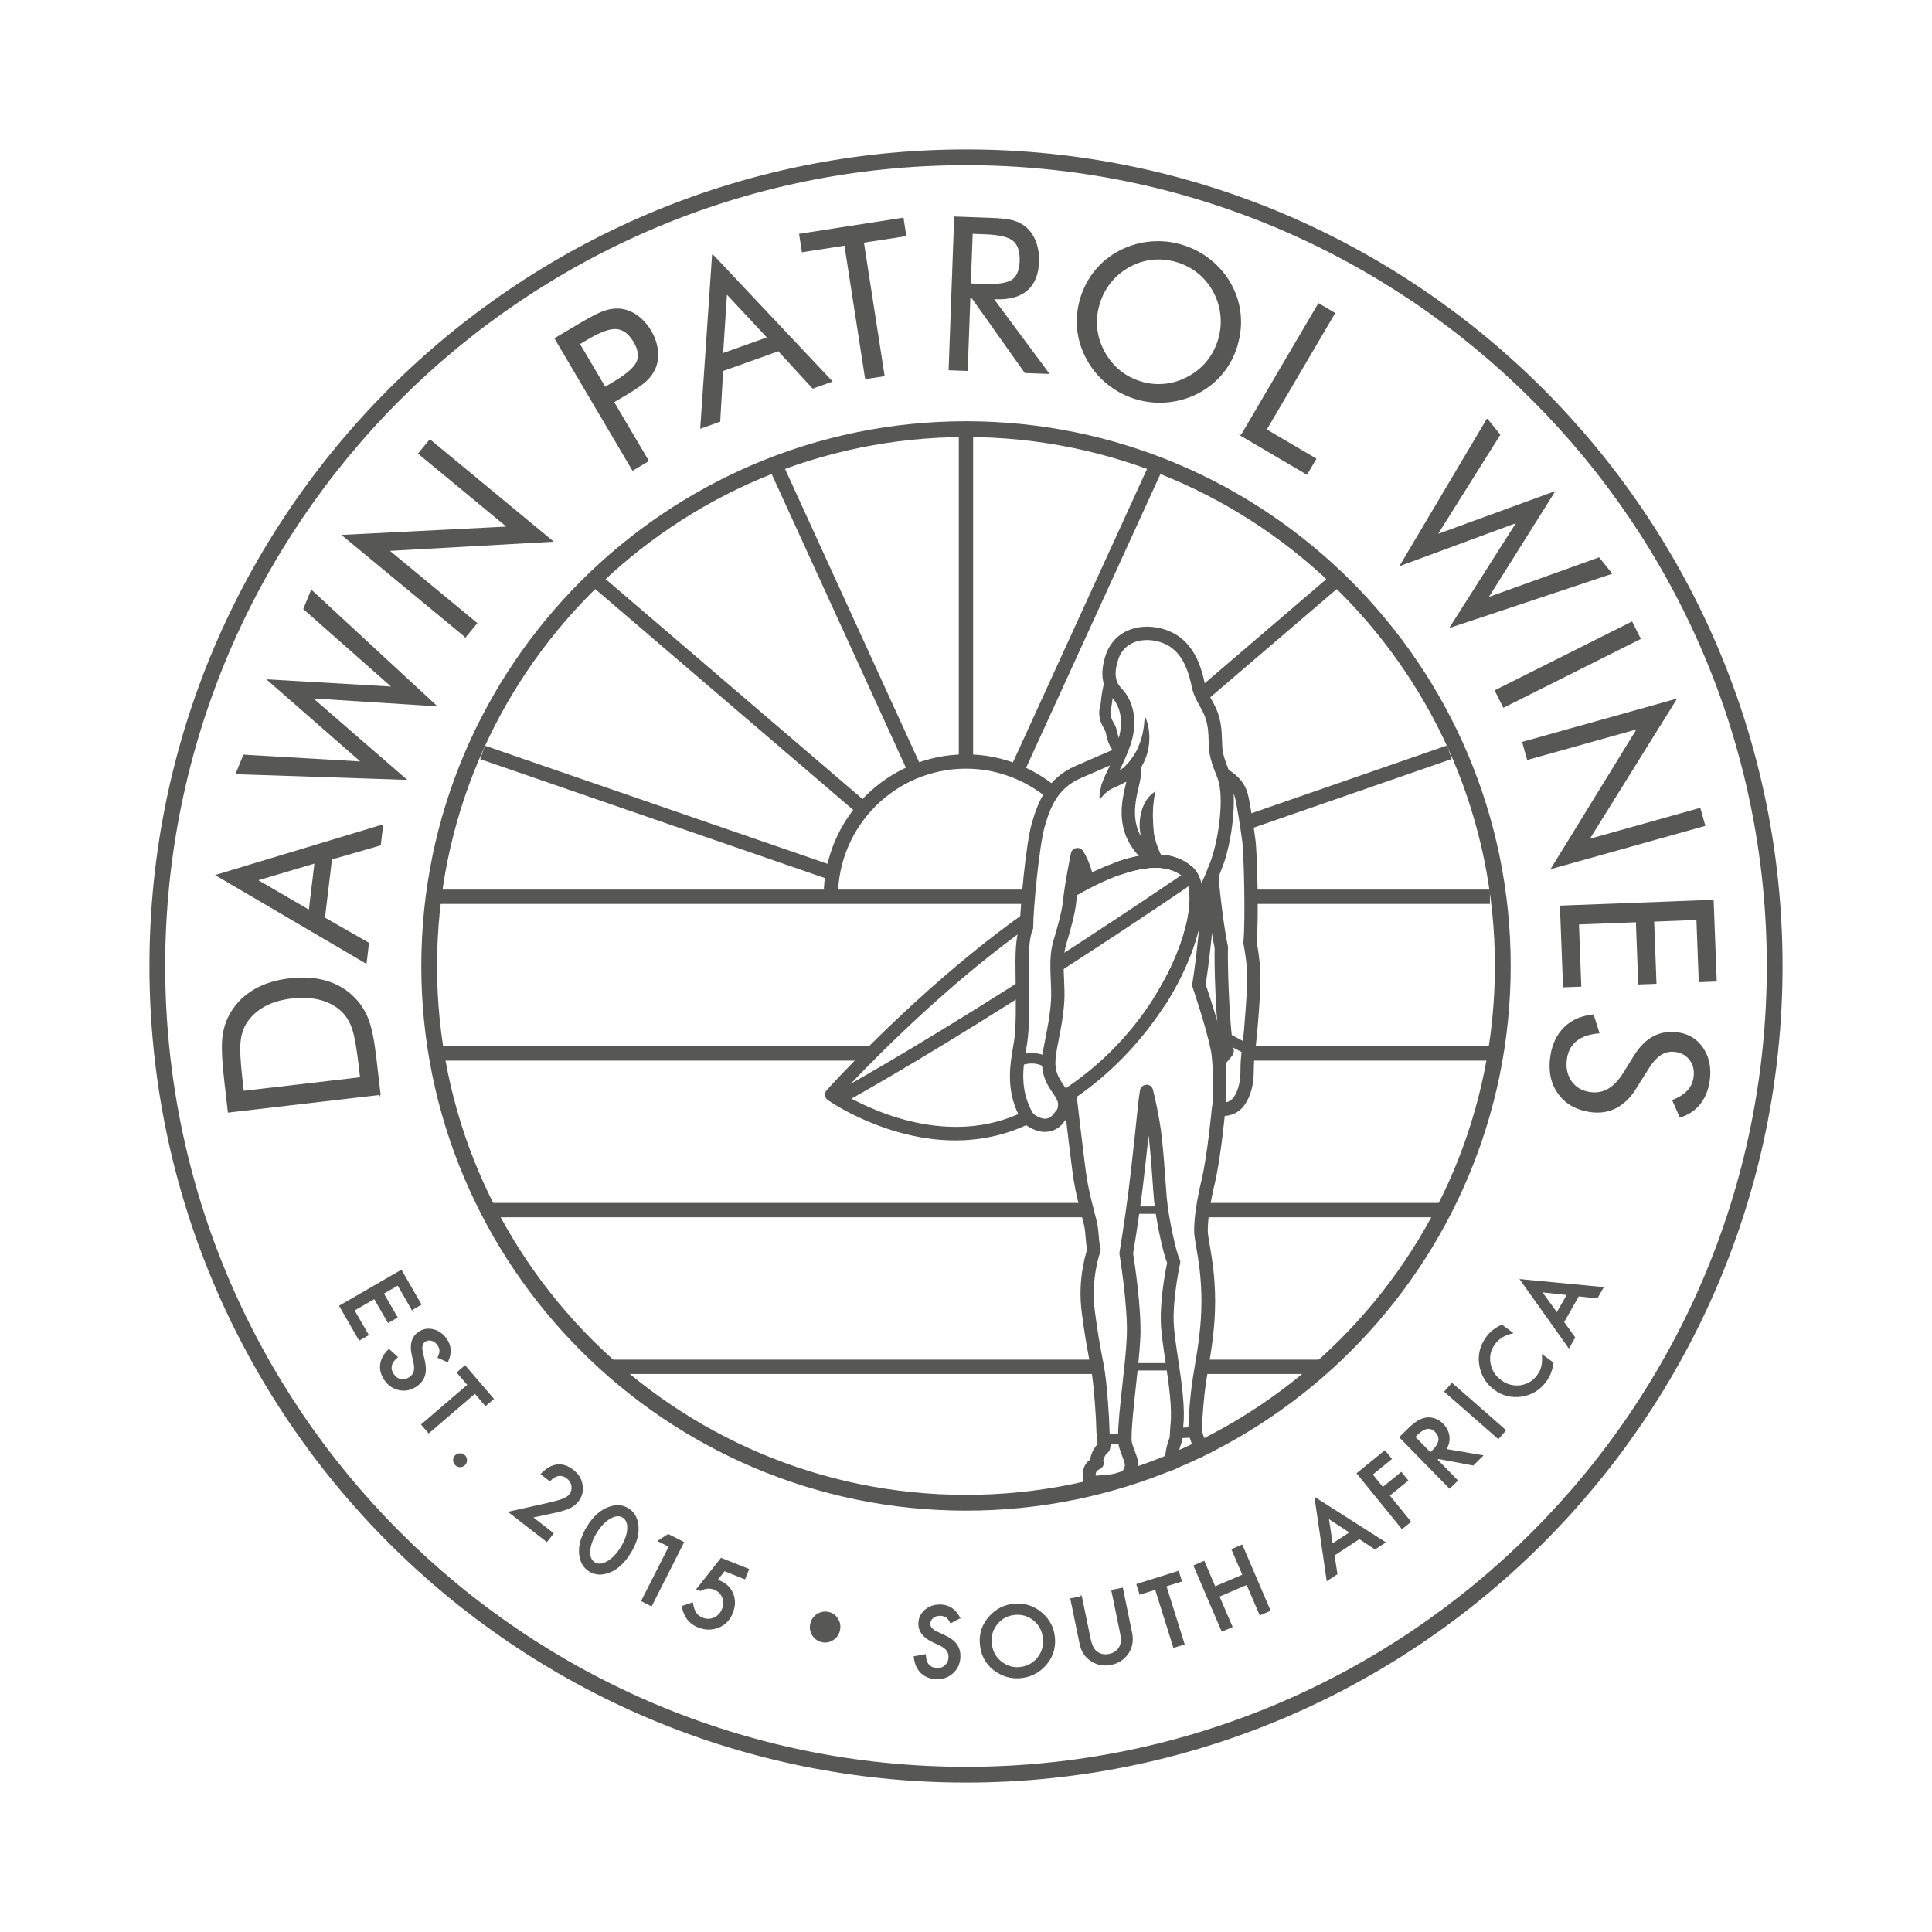
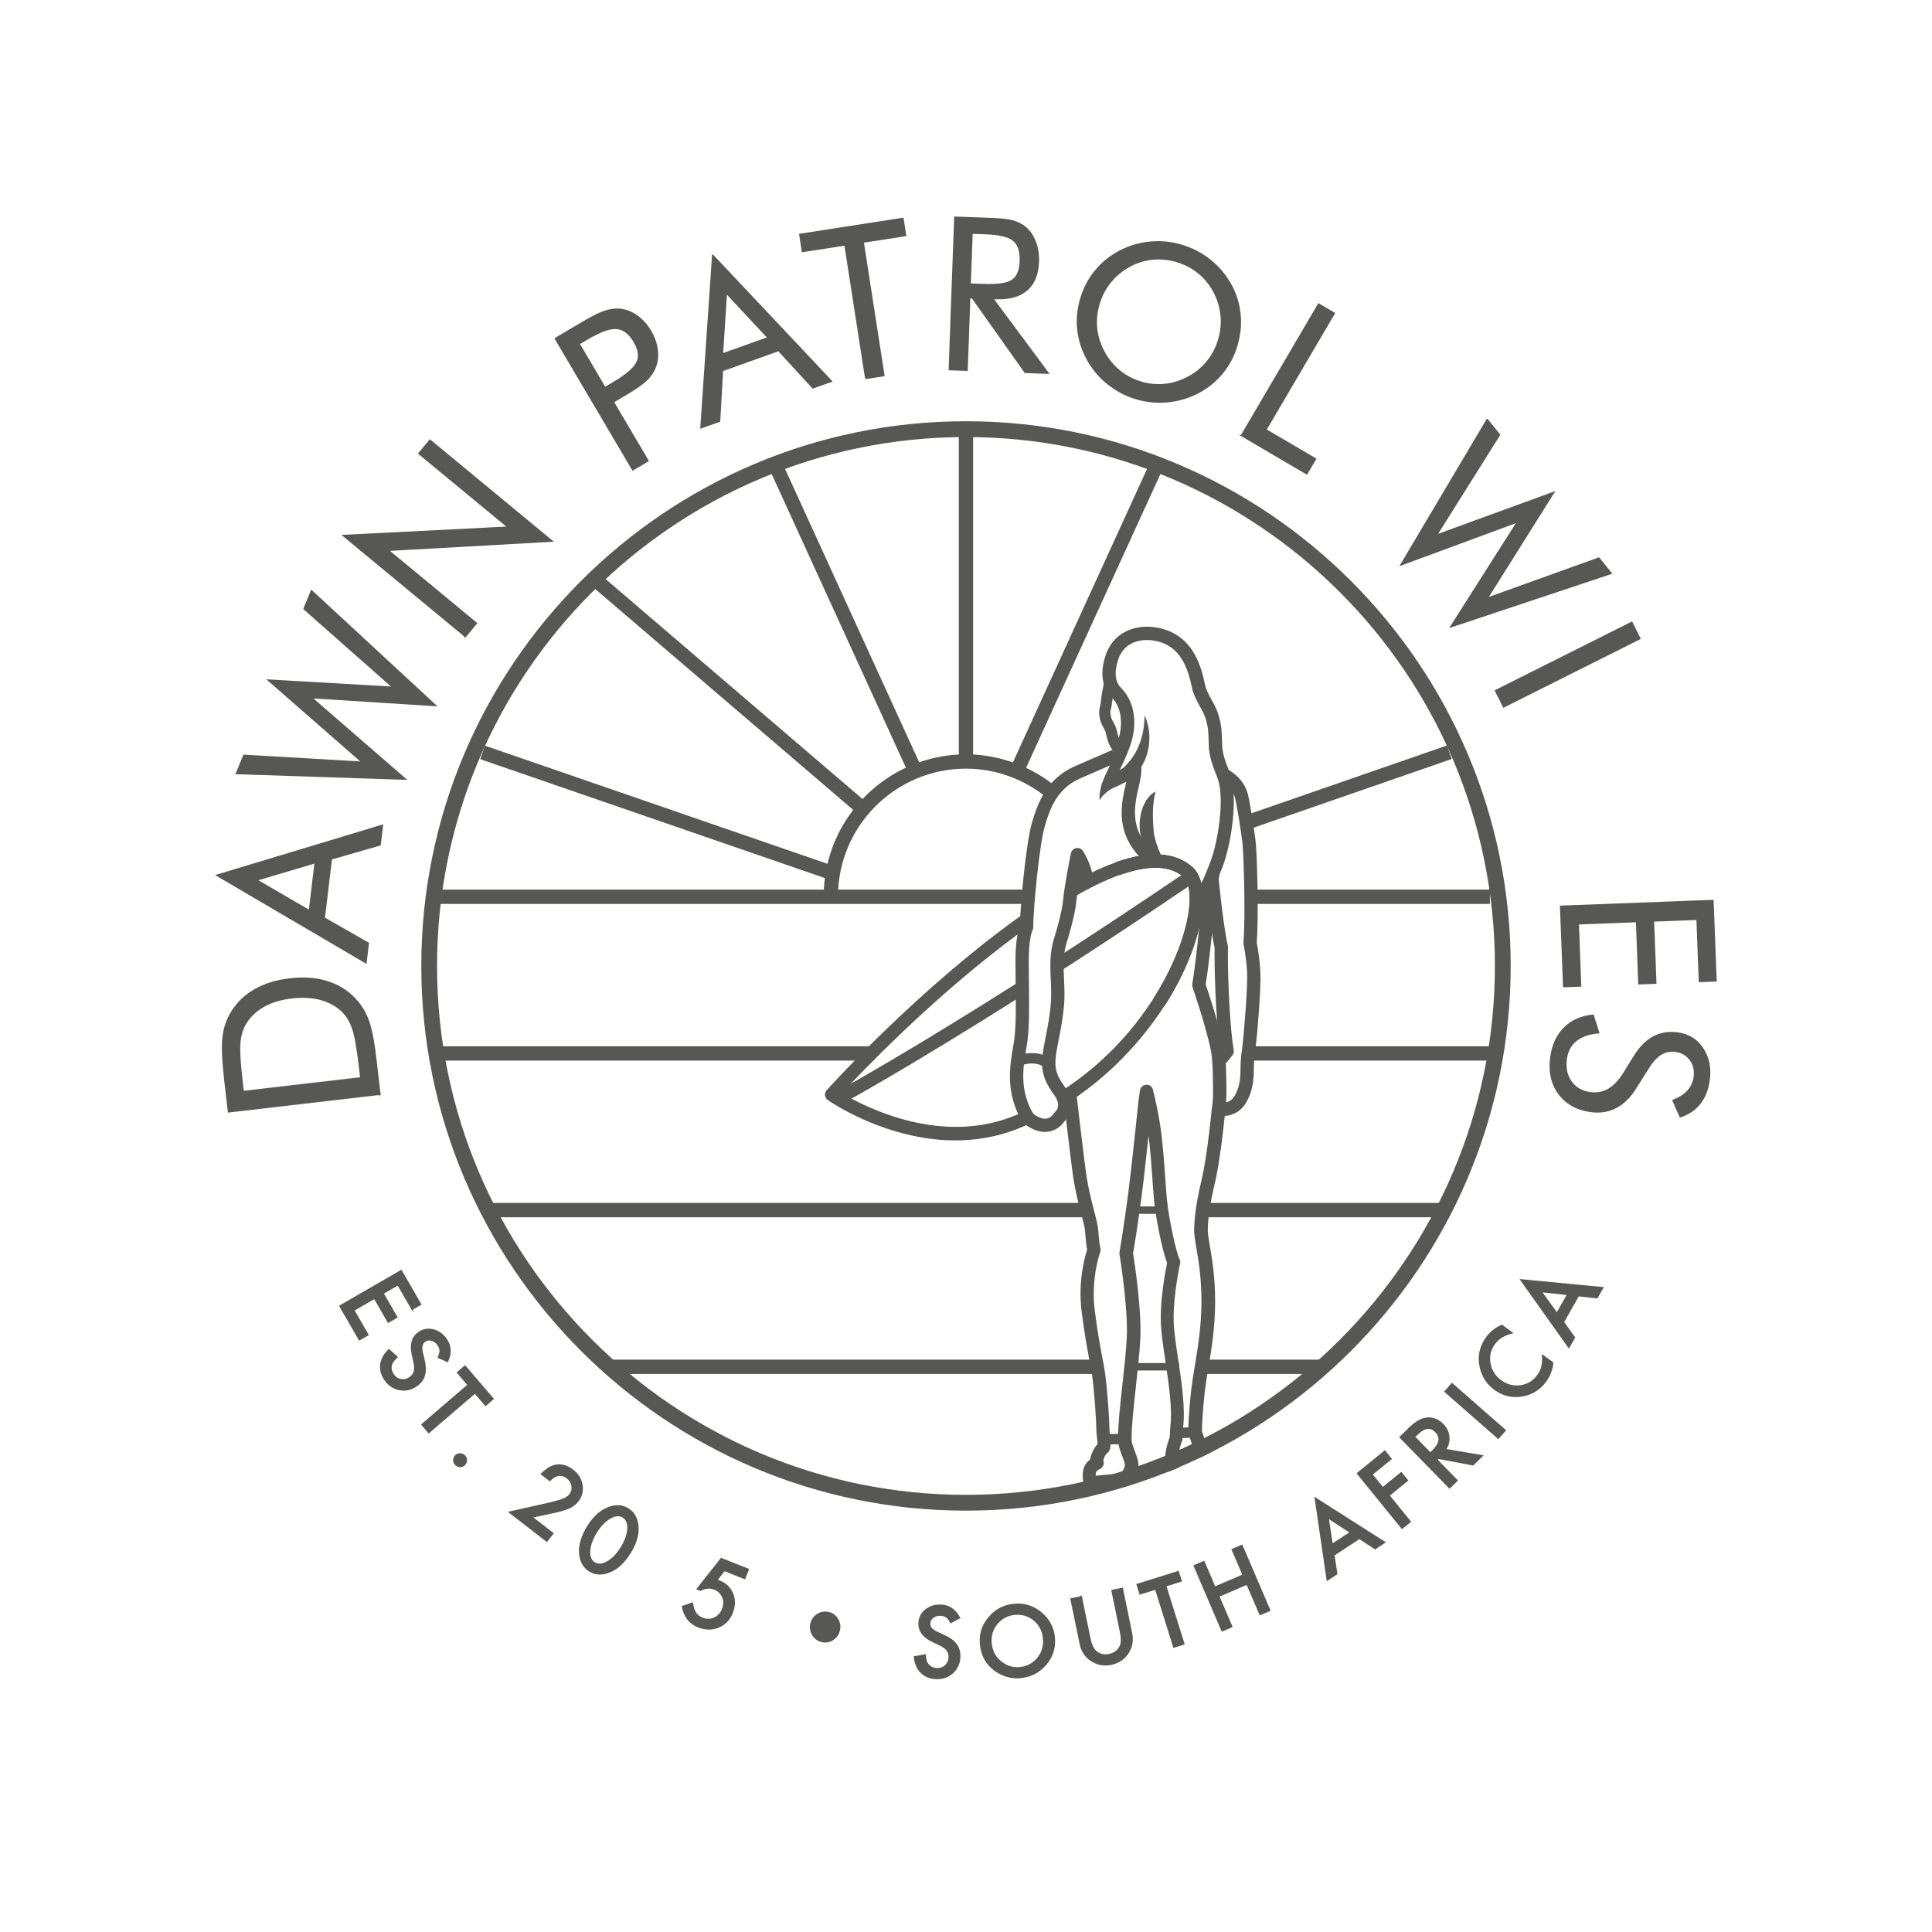
<svg xmlns="http://www.w3.org/2000/svg" viewBox="0 0 338.64 338.64" id="Layer_2">
  <defs>
    <style>.cls-1,.cls-2{fill:none;}.cls-3{fill:#1d1d1b;}.cls-4{clip-path:url(#clippath-1);}.cls-5,.cls-6,.cls-7{fill:#575756;}.cls-2{stroke-width:1.3px;}.cls-2,.cls-6,.cls-7{stroke:#575756;stroke-miterlimit:10;}.cls-6{stroke-width:.25px;}.cls-7{stroke-width:.2px;}.cls-8{clip-path:url(#clippath);}</style>
    <clipPath id="clippath">
      <rect height="338.64" width="338.64" class="cls-1" />
    </clipPath>
    <clipPath id="clippath-1">
      <path d="M75.23,170.82c0,51.96,42.13,94.09,94.09,94.09s94.09-42.13,94.09-94.09-42.13-94.09-94.09-94.09-94.09,42.13-94.09,94.09" class="cls-1" />
    </clipPath>
  </defs>
  <g id="Grey">
    <rect height="57.35" width="2.51" y="75.53" x="168.06" class="cls-5" />
    <path d="M151.34,140.19l-46.45-39.77-1.63,1.91,46.56,39.86c.26-.83.77-1.56,1.52-2Z" class="cls-5" />
    <path d="M160.55,136.06s.47-.3.48-.31c.27-.13.53-.25.82-.33.03,0,.06,0,.09,0l-24.52-53.63-2.28,1.04,24.52,53.64c.23-.21.51-.38.89-.41Z" class="cls-5" />
    <path d="M145.12,153.17c.12-.54.18-1.09.3-1.63l-60.42-20.84-.82,2.37,60.96,21.03c-.07-.28-.1-.59-.02-.93Z" class="cls-5" />
-     <path d="M211.33,122.91l24.05-20.58-1.63-1.91-23.5,20.12c.48.73.84,1.52,1.09,2.37Z" class="cls-5" />
    <path d="M179.54,135.26l23.97-52.42-2.28-1.04-23.87,52.23c.8.28,1.48.74,2.19,1.24Z" class="cls-5" />
    <rect transform="translate(-32.17 85) rotate(-19.12)" height="2.51" width="37.55" y="136.76" x="217.53" class="cls-5" />
    <g class="cls-8">
      <path d="M145.62,157.17c0-13.09,10.61-23.7,23.7-23.7,8.09,0,15.24,4.06,19.52,10.25,2.64,3.82,4.18,8.45,4.18,13.45" class="cls-1" />
      <path d="M184.52,137.44c-4.31-3.32-9.62-5.22-15.2-5.22-13.76,0-24.95,11.19-24.95,24.95h2.51c0-12.37,10.07-22.44,22.44-22.44,5,0,9.77,1.7,13.64,4.67.39-.73.93-1.38,1.56-1.96Z" class="cls-5" />
      <path d="M169.32,264.66c-52.57,0-95.35-42.77-95.35-95.35s42.77-95.35,95.35-95.35,95.35,42.77,95.35,95.35-42.77,95.35-95.35,95.35ZM169.32,76.48c-51.19,0-92.84,41.64-92.84,92.83s41.65,92.83,92.84,92.83,92.83-41.64,92.83-92.83-41.64-92.83-92.83-92.83Z" class="cls-6" />
-       <path d="M169.32,312.32c-78.85,0-143-64.15-143-143S90.47,26.32,169.32,26.32s143,64.15,143,143-64.15,143-143,143ZM169.32,28.83c-77.47,0-140.49,63.02-140.49,140.49s63.02,140.49,140.49,140.49,140.49-63.02,140.49-140.49S246.78,28.83,169.32,28.83Z" class="cls-6" />
      <rect height="2.51" width="105.46" y="210.85" x="84.9" class="cls-5" />
      <rect height="2.51" width="42.15" y="210.85" x="211.36" class="cls-5" />
      <line y2="212.11" x2="203.92" y1="212.11" x1="199.26" class="cls-2" />
      <rect height="2.51" width="42.97" y="183.39" x="219.41" class="cls-5" />
      <rect height="2.51" width="76.01" y="183.39" x="77.1" class="cls-5" />
      <rect height="2.51" width="20.33" y="238.32" x="211.15" class="cls-5" />
      <line y2="239.57" x2="206.67" y1="239.57" x1="199.07" class="cls-2" />
      <rect height="2.51" width="85.55" y="238.32" x="106.5" class="cls-5" />
      <rect height="2.51" width="41.96" y="155.93" x="219.19" class="cls-5" />
      <rect height="2.51" width="102.48" y="155.93" x="76.87" class="cls-5" />
    </g>
    <path d="M72.24,229.53l-2.49-4.32-2.59,1.49,2.42,4.19-1.53.88-2.42-4.19-3.6,2.08,2.49,4.32-1.53.88-3.43-5.95,10.77-6.22,3.43,5.95-1.53.88Z" class="cls-7" />
    <path d="M78.43,238.65l-1.62-.72c.24-.52.34-.93.32-1.22-.02-.32-.15-.65-.39-1-.3-.42-.67-.69-1.11-.8-.44-.11-.83-.04-1.19.22-.49.35-.63,1-.41,1.95l.31,1.3c.25,1.06.28,1.95.07,2.67-.21.72-.66,1.33-1.36,1.83-.93.66-1.92.9-2.97.71-1.06-.19-1.92-.75-2.58-1.68-.63-.88-.88-1.79-.77-2.73.12-.94.6-1.81,1.45-2.62l1.44,1.31c-.55.49-.87.91-.97,1.25-.21.63-.1,1.24.33,1.85.34.48.78.76,1.33.85.54.09,1.06-.04,1.55-.39.2-.14.36-.3.48-.47.12-.17.21-.36.27-.58.06-.21.08-.46.07-.73,0-.27-.05-.57-.12-.9l-.29-1.27c-.4-1.8-.04-3.11,1.09-3.91.76-.54,1.6-.7,2.53-.49.93.21,1.7.76,2.32,1.62.83,1.17.91,2.49.24,3.95Z" class="cls-7" />
    <path d="M83.25,244.17l-8.1,6.95-1.22-1.42,8.1-6.95-1.86-2.17,1.34-1.15,4.94,5.76-1.34,1.15-1.86-2.16Z" class="cls-7" />
    <path d="M79.86,255.14c.21-.21.48-.31.79-.31.31,0,.57.11.79.33.21.22.32.48.32.79,0,.31-.11.57-.33.79-.22.22-.49.33-.8.32-.3,0-.57-.12-.78-.34-.22-.23-.33-.49-.33-.8,0-.3.12-.57.35-.79Z" class="cls-7" />
    <path d="M93.27,265.93l3.66,2.84-1.08,1.39-6.6-5.12,6.62-1.48c.65-.15,1.21-.29,1.67-.42.46-.12.83-.24,1.11-.35.55-.21.95-.48,1.2-.79.36-.46.49-.97.41-1.53-.08-.56-.36-1.02-.83-1.39-.99-.77-2.02-.62-3.07.44l-1.48-1.15c1.84-1.89,3.69-2.11,5.55-.67.89.69,1.43,1.56,1.59,2.6.17,1.04-.07,1.98-.72,2.82-.42.53-.96.95-1.65,1.24-.35.16-.81.31-1.37.46-.56.15-1.25.31-2.06.48l-2.93.62Z" class="cls-7" />
    <path d="M103.02,267.52c1.05-1.68,2.28-2.78,3.69-3.29,1.27-.47,2.4-.39,3.4.23,1,.62,1.56,1.61,1.7,2.95.16,1.49-.3,3.1-1.38,4.83-1.08,1.72-2.32,2.84-3.73,3.35-1.27.47-2.4.39-3.39-.23-.99-.62-1.56-1.61-1.7-2.96-.16-1.49.32-3.12,1.42-4.89ZM104.58,268.51c-.73,1.17-1.14,2.27-1.22,3.3-.07,1.01.21,1.72.84,2.11.62.39,1.38.33,2.26-.17.88-.5,1.68-1.33,2.4-2.48.72-1.15,1.11-2.24,1.18-3.25.06-1.01-.22-1.71-.84-2.1-.62-.39-1.37-.33-2.25.17-.88.5-1.67,1.31-2.37,2.43Z" class="cls-7" />
-     <path d="M117.33,271.06l-1.92-.97,1.71-1.1,2.67,1.35-5.62,11.1-1.67-.85,4.83-9.53Z" class="cls-7" />
    <path d="M130.53,276.7l-3.56-1.42-1.33,1.69c.09.02.17.05.25.07.08.03.15.05.22.08,1.12.45,1.89,1.19,2.31,2.23.43,1.04.4,2.15-.06,3.33-.48,1.22-1.29,2.06-2.42,2.52-1.13.46-2.32.45-3.56-.04-1.53-.61-2.46-1.81-2.77-3.59l1.76-.59c.12.76.31,1.35.58,1.75.27.4.67.7,1.21.91.7.28,1.38.27,2.05-.04.67-.32,1.15-.83,1.44-1.55.29-.74.3-1.44.02-2.09-.28-.67-.77-1.15-1.47-1.42-.78-.31-1.59-.24-2.44.22l-.58-.23,4.23-5.36,4.78,1.9-.65,1.63Z" class="cls-7" />
    <path d="M145.22,282.64c.67.14,1.2.52,1.57,1.12.38.6.5,1.25.35,1.95-.15.71-.52,1.27-1.12,1.66-.59.4-1.24.52-1.93.37-.68-.14-1.22-.52-1.62-1.12-.38-.61-.5-1.26-.35-1.96.15-.71.52-1.27,1.12-1.66.61-.39,1.26-.52,1.96-.37Z" class="cls-7" />
    <path d="M168.2,283.58l-1.56.84c-.26-.51-.52-.84-.77-1-.26-.18-.6-.28-1.03-.3-.52-.02-.96.11-1.31.39-.36.28-.54.63-.56,1.07-.03.61.4,1.11,1.29,1.52l1.22.56c.99.45,1.71.98,2.15,1.59.44.61.64,1.34.61,2.19-.05,1.14-.47,2.07-1.26,2.78-.8.72-1.77,1.05-2.91,1-1.08-.05-1.96-.4-2.63-1.07-.67-.67-1.06-1.59-1.18-2.75l1.92-.34c.05.73.18,1.24.39,1.53.36.55.92.85,1.66.88.58.02,1.08-.15,1.48-.52.4-.38.62-.86.64-1.46.01-.24-.01-.46-.07-.67s-.16-.39-.29-.57c-.13-.18-.31-.34-.53-.5-.22-.16-.48-.31-.79-.46l-1.18-.55c-1.67-.79-2.48-1.88-2.42-3.26.04-.93.43-1.7,1.17-2.3.74-.6,1.64-.88,2.7-.84,1.43.06,2.52.81,3.27,2.24Z" class="cls-7" />
    <path d="M171.84,288.05c-.13-1.75.4-3.29,1.59-4.64,1.18-1.35,2.67-2.09,4.46-2.22,1.77-.13,3.33.39,4.69,1.56,1.36,1.17,2.11,2.64,2.24,4.41.13,1.78-.39,3.34-1.58,4.68-1.19,1.34-2.69,2.08-4.5,2.22-1.6.12-3.08-.33-4.44-1.34-1.49-1.12-2.31-2.68-2.46-4.66ZM173.73,287.94c.1,1.37.65,2.46,1.63,3.28.98.81,2.07,1.18,3.27,1.09,1.3-.1,2.37-.63,3.19-1.59.83-.98,1.19-2.12,1.09-3.43-.1-1.32-.62-2.4-1.57-3.23-.95-.83-2.07-1.2-3.36-1.11-1.29.1-2.35.63-3.17,1.59-.82.96-1.19,2.09-1.09,3.39Z" class="cls-7" />
    <path d="M189.54,279.86l1.51,7.34c.22,1.05.54,1.78.99,2.19.65.59,1.44.8,2.37.61.93-.19,1.58-.69,1.95-1.49.25-.54.26-1.34.04-2.4l-1.51-7.34,1.84-.38,1.61,7.84c.26,1.28.08,2.42-.55,3.42-.71,1.11-1.72,1.8-3.03,2.07-1.31.27-2.51.03-3.59-.71-.97-.67-1.59-1.64-1.85-2.92l-1.61-7.84,1.84-.38Z" class="cls-7" />
    <path d="M204.34,277.98l3.19,10.18-1.79.56-3.19-10.18-2.73.86-.53-1.68,7.24-2.27.53,1.68-2.72.85Z" class="cls-7" />
    <path d="M212.95,278.17l4.93-2.11-1.92-4.47,1.73-.74,4.9,11.43-1.73.74-2.29-5.34-4.93,2.11,2.29,5.34-1.73.74-4.9-11.43,1.73-.74,1.92,4.47Z" class="cls-7" />
    <path d="M238.27,269.66l-4.45,2.92.5,3.29-1.69,1.11-2.11-14.43,12.22,7.79-1.72,1.13-2.75-1.81ZM236.67,268.6l-3.86-2.52.7,4.6,3.16-2.07Z" class="cls-7" />
    <path d="M243.85,255.71l-3.36,2.73,1.88,2.32,3.24-2.64,1.11,1.37-3.24,2.64,3.73,4.59-1.46,1.18-7.84-9.65,4.82-3.92,1.11,1.37Z" class="cls-7" />
    <path d="M253.38,254.06l6.46,1.1-1.64,1.61-6.1-1.15-.24.24,3.56,3.64-1.34,1.31-8.7-8.89,1.57-1.54c1.17-1.15,2.24-1.76,3.19-1.83,1.06-.07,1.98.29,2.77,1.1.62.63.96,1.35,1.05,2.15.08.81-.11,1.56-.58,2.27ZM250.71,254.68l.43-.42c1.27-1.24,1.43-2.35.48-3.32-.89-.91-1.95-.76-3.19.45l-.48.47,2.76,2.82Z" class="cls-7" />
    <path d="M254.5,242.51l9.36,8.2-1.24,1.41-9.36-8.2,1.24-1.41Z" class="cls-7" />
    <path d="M263.27,232.31l1.79,1.32c-1.37.33-2.41.97-3.09,1.9-.76,1.03-1.03,2.17-.81,3.42.21,1.25.85,2.27,1.91,3.05,1.05.77,2.2,1.07,3.44.9,1.25-.18,2.25-.78,3-1.81.39-.53.64-1.05.74-1.55.07-.27.11-.57.13-.9.02-.33.01-.7-.01-1.1l1.82,1.34c-.15,1.22-.57,2.31-1.27,3.26-1.06,1.43-2.46,2.28-4.2,2.56-1.75.26-3.34-.13-4.76-1.18-1.27-.94-2.1-2.2-2.48-3.78-.46-1.94-.08-3.73,1.13-5.38.66-.9,1.55-1.59,2.66-2.07Z" class="cls-7" />
    <path d="M276.68,227.11l-2.63,4.63,1.94,2.7-1,1.76-8.45-11.89,14.42,1.38-1.02,1.79-3.27-.36ZM274.76,226.9l-4.59-.49,2.72,3.77,1.87-3.28Z" class="cls-7" />
    <path d="M66.59,191.79l-26.53,3.09-.59-5.09c-.44-3.77-.56-6.45-.36-8.03.2-1.59.68-3.01,1.44-4.27,1-1.66,2.36-2.99,4.09-3.98,1.73-1,3.79-1.64,6.17-1.91,2.37-.28,4.51-.13,6.42.44s3.54,1.55,4.89,2.95c1.03,1.05,1.82,2.3,2.37,3.74.55,1.44,1.01,3.72,1.37,6.85l.13,1.14.59,5.09ZM63.25,188.95l-.23-2.01c-.38-3.26-.78-5.5-1.21-6.73-.43-1.22-1.04-2.21-1.82-2.97-1.03-.98-2.3-1.67-3.8-2.08-1.5-.4-3.17-.49-5.02-.28-1.86.22-3.46.69-4.8,1.41-1.34.73-2.41,1.69-3.2,2.9-.6.91-.98,2.03-1.12,3.35-.15,1.32-.03,3.58.34,6.78l.23,2.01,20.64-2.4Z" class="cls-6" />
    <path d="M38.01,153.42l29.02-8.76-.41,3.42-8.55,2.47-1.24,10.36,7.72,4.42-.41,3.42-26.13-15.33ZM44.98,154.25l9.26,5.39,1.01-8.44-10.27,3.05Z" class="cls-6" />
    <path d="M41.45,135.57l1.3-3.17,20.75,1.21-16.47-14.4,21.86,1.27-15.59-13.76,1.3-3.17,21.74,20.11-21.76-1.38,16.46,14.28-29.6-.98Z" class="cls-6" />
    <path d="M81.57,111.56l-21.4-17.69,28.9-1.46-15.64-12.92,1.93-2.33,21.39,17.68-28.72,1.61,15.47,12.79-1.93,2.33Z" class="cls-6" />
    <path d="M107.49,70.44l6.09,10.33-2.67,1.58-13.57-23.01,4.82-2.85c1.69-.99,2.98-1.64,3.88-1.93.9-.29,1.77-.41,2.59-.34,1.04.09,2.04.47,2.99,1.14.95.67,1.75,1.56,2.41,2.67.65,1.11,1.04,2.24,1.17,3.4.12,1.16-.03,2.21-.45,3.17-.34.77-.85,1.47-1.54,2.11-.69.65-1.88,1.47-3.57,2.47l-.77.45-1.38.82ZM106.03,67.96l1.38-.82c2.35-1.38,3.76-2.59,4.25-3.62.49-1.03.33-2.23-.48-3.6-.86-1.47-1.89-2.25-3.07-2.36-1.19-.11-2.93.52-5.23,1.88l-1.38.82,4.54,7.7Z" class="cls-6" />
    <path d="M124.94,44.76l20.79,22.06-3.25,1.16-6.02-6.55-9.83,3.51-.51,8.88-3.25,1.16,2.06-30.22ZM127.31,51.37l-.69,10.69,8.01-2.86-7.31-7.83Z" class="cls-6" />
    <path d="M151.75,66.32l-3.63-23.4-7.46,1.16-.46-2.99,18.06-2.8.46,2.99-7.43,1.15,3.63,23.4-3.17.49Z" class="cls-6" />
    <path d="M166.4,64.77l.97-26.69,6.27.23c1.79.06,3.09.21,3.92.44.82.23,1.54.6,2.16,1.11.77.65,1.35,1.5,1.75,2.56.4,1.06.58,2.21.53,3.48-.08,2.19-.75,3.83-2.01,4.92-1.26,1.09-3.07,1.6-5.43,1.51l-.57-.02,9.73,13.1-4.03-.15-9.27-13.08-.46-.02-.46,12.73-3.1-.11ZM170.37,40.87l-.33,8.93,2.42.09c2.48.09,4.15-.17,5.01-.78s1.32-1.71,1.38-3.3c.06-1.71-.33-2.93-1.16-3.65s-2.47-1.12-4.9-1.21l-2.42-.09Z" class="cls-6" />
    <path d="M216.81,60.51c-.55,1.83-1.4,3.45-2.56,4.87-1.16,1.42-2.57,2.56-4.24,3.44-1.67.87-3.45,1.4-5.34,1.58-1.89.18-3.74,0-5.54-.54s-3.45-1.4-4.92-2.58c-1.47-1.18-2.67-2.59-3.58-4.24-.93-1.66-1.49-3.4-1.69-5.23-.2-1.82-.03-3.64.51-5.46.55-1.83,1.4-3.46,2.57-4.88,1.17-1.42,2.59-2.57,4.28-3.45,1.65-.86,3.42-1.38,5.3-1.56,1.88-.17,3.73,0,5.53.55,1.82.54,3.47,1.4,4.95,2.58,1.48,1.18,2.68,2.58,3.59,4.21.92,1.64,1.47,3.38,1.66,5.21.19,1.83.01,3.66-.54,5.5ZM199.98,66.99c1.4.42,2.81.55,4.23.4,1.42-.15,2.79-.58,4.11-1.3,1.3-.7,2.41-1.61,3.31-2.73.9-1.11,1.57-2.38,1.99-3.8.43-1.43.57-2.88.42-4.33-.15-1.45-.57-2.82-1.26-4.11-.7-1.3-1.61-2.4-2.72-3.31-1.11-.9-2.37-1.56-3.78-1.98-1.42-.42-2.85-.56-4.28-.42-1.43.15-2.78.57-4.06,1.28-1.31.71-2.41,1.64-3.32,2.76-.91,1.13-1.58,2.41-2,3.84-.42,1.42-.56,2.84-.42,4.25.14,1.41.57,2.78,1.28,4.11.72,1.33,1.63,2.45,2.73,3.35,1.1.9,2.35,1.56,3.76,1.98Z" class="cls-6" />
    <path d="M217.61,76.33l13.52-23.03,2.74,1.61-11.99,20.42,8.7,5.11-1.53,2.61-11.44-6.72Z" class="cls-6" />
    <path d="M260.68,73.54l2.15,2.67-11.05,17.6,20.55-7.5-11.65,18.55,19.57-7.03,2.15,2.67-28.1,9.36,11.7-18.4-20.44,7.55,15.11-25.47Z" class="cls-6" />
    <path d="M262.14,121.06l23.88-11.97,1.42,2.84-23.88,11.97-1.42-2.84Z" class="cls-6" />
-     <path d="M266.95,130.13l26.74-7.48-15.29,24.57,19.54-5.47.82,2.92-26.72,7.48,15.06-24.5-19.33,5.41-.82-2.92Z" class="cls-6" />
    <path d="M273.55,158.86l26.69-1.01.54,14.07-2.9.11-.41-10.9-7.66.29.41,10.9-2.95.11-.41-10.9-10.23.39.41,10.9-2.95.11-.54-14.07Z" class="cls-6" />
    <path d="M286.71,190.7c-1,1.61-2.17,2.75-3.52,3.44-1.35.69-2.85.9-4.51.65-2.43-.37-4.27-1.44-5.52-3.21-1.25-1.77-1.68-3.93-1.29-6.48.32-2.08,1.12-3.74,2.4-4.99,1.28-1.24,2.94-1.96,4.97-2.16l.97,3.06c-1.66.14-2.97.59-3.93,1.35-.96.76-1.54,1.8-1.74,3.14-.24,1.57.02,2.92.78,4.03.76,1.11,1.87,1.78,3.32,2,1.18.18,2.25,0,3.23-.55.98-.55,1.87-1.46,2.68-2.74l1.86-3c1-1.64,2.15-2.81,3.43-3.49,1.29-.68,2.73-.9,4.35-.66,1.88.29,3.32,1.22,4.33,2.8,1.01,1.58,1.35,3.46,1.02,5.62-.24,1.59-.79,2.91-1.64,3.97-.85,1.06-1.98,1.81-3.39,2.26l-1.26-2.85c1.11-.43,1.97-.98,2.58-1.64.61-.66.99-1.45,1.13-2.37.18-1.18-.03-2.2-.64-3.06-.61-.86-1.47-1.38-2.59-1.55-.94-.14-1.79.02-2.57.49-.77.47-1.52,1.27-2.23,2.41l-2.23,3.52Z" class="cls-6" />
    <g class="cls-4">
      <path d="M203.32,176.56c-.21,0-.43-.06-.62-.18-.54-.34-.71-1.06-.36-1.61,6.46-10.22,7.32-19.17,5.09-21.07-2.33-2-6.02-2.13-10.97-.4-.61.21-1.27-.11-1.49-.71-.21-.61.11-1.27.71-1.49,5.8-2.03,10.25-1.75,13.26.83,3.78,3.25,1.71,14.05-4.64,24.09-.22.35-.6.54-.99.54Z" class="cls-3" />
      <path d="M179.63,194.77c-.47.22-.96.43-1.45.64-13.12,5.59-26.67-1.44-30.62-3.79,3.27-3.53,14.76-15.58,28.45-26.06,1.54-1.18,3.04-2.28,4.49-3.31v-2.25c-.34-.12-.73-.09-1.04.13-1.57,1.1-3.19,2.29-4.86,3.58-16.34,12.51-29.57,27.23-29.7,27.38-.22.25-.33.58-.29.91.04.33.22.63.49.82.53.37,10.33,7.07,22.35,7.07,3.74,0,7.69-.65,11.65-2.33.51-.22,1.01-.44,1.51-.67.59-.27.84-.96.57-1.55-.27-.59-.96-.84-1.55-.57Z" class="cls-5" />
      <path d="M220.91,170.35c-.11-2.38-.51-4.53-.63-5.15.38-4.78.05-15.82-.21-17.86-.26-2.05-.99-6.86-1.38-8.26-.64-2.31-2.43-3.65-3.67-4.33.36.71.47,1.56.33,2.35.12.34.19.7.21,1.06.37.43.71.92.88,1.54.32,1.15,1.04,5.68,1.32,7.92.24,1.95.57,13.09.19,17.55,0,.12,0,.23.02.34,0,.02.5,2.38.62,4.95.12,2.57-.51,10.32-.87,13.43-.01.05-.29,1.31-.29,3.72,0,2-.4,3.59-1.2,4.72-.76,1.08-1.96.95-2.09.93-.62-.08-1.23.35-1.32.99-.09.64.35,1.23.99,1.32.18.03.38.04.59.04,1.21,0,2.74-.49,3.75-1.94,1.08-1.54,1.62-3.58,1.62-6.06,0-2.12.23-3.21.25-3.33.38-3.22,1.04-11.15.9-13.94Z" class="cls-5" />
      <path d="M215.25,166.13c0-.11,0-.21-.03-.32-.93-4.11-1.8-13.62-1.81-13.72-.05-.55-.5-.95-1.02-1.03-.01.08,0,.16-.03.23-.44,1.09-.86,2.2-1.05,3.35.31,3.09.92,8.49,1.59,11.52-.08,2.24.13,12.32.97,17.78-.25.31-.57.7-.83.95-.46.45-.46,1.19,0,1.65.23.23.53.34.83.34s.6-.11.82-.34c.58-.58,1.31-1.54,1.34-1.58.19-.26.27-.58.22-.9-.89-5.2-1.1-16.15-1.01-17.95Z" class="cls-5" />
      <path d="M214.72,194.64c.3-1.64.27-3.4.21-6.05l-.02-.94c-.02-.96-.17-2.98-.34-3.81-.8-4.03-2.78-9.93-3.24-11.29,1-6.2,1.86-17.18,1.88-17.57l.74-4.69c.06-.41-.1-.78-.39-1.03-.2,2.38-1.91,4.37-2.61,6.6-.04.12-.11.21-.17.31-.28,3.31-1,11.52-1.8,16.29-.03.19-.02.39.05.57.02.07,2.39,6.93,3.25,11.27.12.62.27,2.47.29,3.4l.02.94c.05,2.51.09,4.16-.19,5.67,0,.08-.77,8.19-1.77,12.43-.9,3.81-1.32,6.67-1.32,9,0,.72.16,1.63.37,2.89.39,2.25.91,5.34.91,9.43,0,4.35-.61,8.03-1.15,11.27-.25,1.49-.48,2.9-.64,4.26-.51,4.39-.52,7.3-.52,7.43s.02.25.06.36l.64,1.96c.06.17.15.33.28.46.9.9,1.22,2.48,1.31,3.63l-3.71-.09c-.85-1.18-.06-3.79.31-4.68.05-.12.08-.26.09-.39l.12-2.11c.41-3.31-.27-7.9-.88-11.95-.38-2.51-.73-4.88-.78-6.6-.12-4.42,1.11-10.09,1.13-10.15.06-.28.02-.57-.12-.82-.5-.9-1.89-7-2.2-10.49-.11-1.23-.19-2.4-.28-3.62-.14-2.01-.29-4.17-.59-7-.44-4.13-1.53-8.34-1.57-8.52-.14-.54-.6-.94-1.19-.87-.55.03-1.01.45-1.09,1l-.26,1.84c-.01.11-1.13,11.03-1.79,16.15-.76,5.82-1.53,10.31-1.53,10.36-.02.13-.02.26,0,.39.02.09,1.52,9.31,1.27,14.53-.11,2.42-.45,5.43-.77,8.33-.4,3.61-.77,7.01-.77,9.45,0,1.09.35,2.01.69,2.9.18.47.37.95.5,1.49.13.52-.32,1.24-.7,1.68l-4.4.4c0-.38.05-.74.27-.89.22-.15.34-.23.41-.26h0c.21-.09.4-.22.53-.41.24-.34.28-.77.12-1.14.25-.91.68-1.26.68-1.26.24-.16.42-.41.49-.69.2-.82.11-1.55.02-2.25-.05-.41-.11-.85-.11-1.37,0-1.43-.38-7.11-.78-9.8-.13-.9-.3-1.77-.49-2.78-.36-1.87-.8-4.2-1.3-8.11-.72-5.65.94-10.19.96-10.23.09-.25.1-.53.02-.78-.15-.47-.21-1.18-.27-1.93-.06-.8-.14-1.7-.34-2.59-.11-.48-.27-1.07-.44-1.75-.44-1.68-.98-3.77-1.34-6.01-.37-2.32-1.78-14.47-1.79-14.59-.08-.64-.67-1.12-1.29-1.03-.64.07-1.1.65-1.03,1.29.06.5,1.43,12.32,1.81,14.69.38,2.35.96,4.59,1.39,6.23.17.65.32,1.22.43,1.68.17.72.23,1.5.29,2.25.06.74.12,1.44.27,2.08-.42,1.28-1.65,5.63-.96,10.97.51,3.99.96,6.35,1.32,8.26.19.97.35,1.81.48,2.69.38,2.51.76,8.07.76,9.46,0,.63.07,1.17.13,1.67.06.43.1.77.08,1.08-.37.39-.89,1.09-1.2,2.22-.05.17-.08.33-.1.48-.02,0-.03.02-.04.03-1.57,1.1-1.37,3.3-1.01,4.42.16.48.61.81,1.11.81.03,0,.07,0,.11,0l5.91-.54c.26-.02.5-.13.69-.3.22-.21,2.16-2.07,1.62-4.23-.16-.63-.37-1.2-.58-1.75-.29-.76-.54-1.41-.54-2.07,0-2.31.37-5.66.76-9.2.32-2.94.66-5.98.78-8.47.24-5.09-1.04-13.41-1.27-14.82.16-.93.84-5.08,1.52-10.26.35-2.68.82-6.94,1.19-10.41.03.25.06.5.09.75.3,2.8.45,4.92.59,6.92.09,1.23.17,2.41.28,3.66.27,3,1.46,8.92,2.29,10.98-.29,1.39-1.22,6.26-1.1,10.34.05,1.86.42,4.3.8,6.88.58,3.9,1.25,8.32.87,11.39l-.12,1.99c-.42,1.07-1.9,5.34.67,7.46.2.17.45.26.71.27l5.4.13c.61-.04,1.15-.46,1.19-1.09.01-.17.25-4.03-1.81-6.34l-.5-1.53c0-.7.08-3.34.5-6.97.16-1.32.38-2.7.63-4.15.55-3.33,1.18-7.11,1.18-11.66,0-4.3-.57-7.63-.95-9.83-.19-1.1-.34-1.98-.34-2.5,0-2.14.4-4.83,1.26-8.46,1.03-4.4,1.79-12.41,1.81-12.64Z" class="cls-5" />
      <path d="M213.97,150.06c-.03-.58-.49-1.02-1.06-1.08-.01.08,0,.16-.03.25-.11.32-.24.62-.38.91,0,.01,0,.02,0,.03.07,1.33-.45,2.38-.93,3.58-.1.24-.25.44-.42.62-.05.19-.08.37-.13.57-.18.62.18,1.27.8,1.44.11.03.21.05.32.05.51,0,.98-.33,1.12-.85.82-2.85.69-5.41.69-5.52Z" class="cls-5" />
      <path d="M197.38,130.75c-1.03-.44-1.3-1.28-1.56-2.43-.09-.39-.18-.74-.29-.99-.13-.28-.25-.52-.38-.74-.26-.46-.43-.76-.51-1.47-.04-.35.01-.57.1-.94.07-.32.15-.68.2-1.17.09-1.02.28-1.97.46-2.76.12-.53-.22-1.06-.75-1.17-.54-.12-1.06.22-1.17.75-.19.85-.4,1.88-.5,3.01-.03.38-.1.66-.16.92-.1.45-.21.92-.13,1.59.12,1.1.45,1.69.74,2.21.1.18.2.36.3.58.07.16.11.38.17.63.24,1.06.66,2.98,2.52,3.71.15-.65.46-1.26.96-1.72Z" class="cls-5" />
      <path d="M215.6,135.57l-.23-.61c-.54-1.39-1.05-2.69-1.13-4.08-.02-.37-.03-.75-.05-1.13-.04-1.37-.08-2.93-.73-4.8-.29-.84-.7-1.59-1.1-2.3-.5-.91-.97-1.76-1.17-2.74-.72-3.59-2.31-8.51-7.86-9.8-3.29-.76-6.52.15-8.28,2.42-.52.66-.9,1.34-1.15,2.02-1.15,3.26-.83,5.84.95,7.66,2.06,2.11,1.87,5.44,1.08,7.66-.77,2.16-.93,3.59-2.05,5.76,0,0-.89,1.95-.9,2.34,0,.41.58.45.99.45.64,0,2.14-.69,3.46-1.42-.08.35-.16.69-.22.95l-.17.74c-.71,3.33-1.04,7.66,2.83,11.61.32.32.8.43,1.22.28.05-.02.1-.04.14-.06.08.18.18.35.27.53.22-.09.47-.15.76-.15h1.63c.06,0,.11.03.16.03-.73-1.33-1.33-2.72-1.67-4.27,0,0,0,0,0,0-.14-.63-.77-1.02-1.39-.89-.51.11-.86.54-.91,1.02-1.22-2.07-1.44-4.46-.77-7.62l.16-.69c.38-1.6.68-3,.57-3.92-.06-.46-.34-.89-.79-1.02-.44-.13-.89-.02-1.19.34-.23.19-.99.65-1.81,1.1.71-1.42,1.28-2.66,1.87-4.33,1.06-2.98,1.2-7.19-1.61-10.07-1.12-1.15-1.26-2.86-.42-5.24.16-.44.42-.9.79-1.37,1.2-1.54,3.52-2.14,5.91-1.58,3.26.76,5.14,3.22,6.1,7.99.27,1.33.85,2.39,1.42,3.41.37.66.71,1.29.94,1.95.53,1.53.57,2.84.6,4.1,0,.41.02.82.05,1.22.11,1.74.71,3.28,1.29,4.77l.23.6c1.29,3.37.08,11.3-1.33,14.8l-.36.91c-.44,1.13-.86,2.2-1.47,3.15-.21.33-.39.67-.58,1.01.03.11.07.22.08.34.14,1.43-.16,2.84-.41,4.24.31-.16.64-.43.93-.93.32-.53.61-1.07.9-1.62.32-.61.65-1.22,1.02-1.8.74-1.15,1.22-2.38,1.68-3.57l.35-.88c1.56-3.88,2.9-12.44,1.34-16.51Z" class="cls-5" />
      <path d="M202.56,138.72s-3.08,3.28-.77,10.6" class="cls-1" />
      <path d="M202.56,138.72c-.29.94-.35,1.83-.44,2.68-.05.85-.06,1.69-.01,2.52,0,.83.13,1.67.18,2.53.08.86.18,1.72.17,2.66v.03c0,.4-.33.71-.73.71-.25,0-.46-.13-.59-.32-.54-.82-.91-1.74-1.13-2.7-.21-.96-.31-1.96-.23-2.97.1-1,.32-2.01.78-2.92.44-.91,1.11-1.75,2-2.22" class="cls-5" />
      <path d="M200.64,125.42s1.54,5.78-2.89,10.02" class="cls-1" />
      <path d="M200.63,125.42c.81,1.7,1,3.68.69,5.62-.18.96-.47,1.94-.96,2.83-.45.92-1.11,1.7-1.81,2.41-.45.46-1.19.47-1.65.01-.45-.44-.47-1.17-.03-1.63l.06-.07c.55-.58,1.12-1.16,1.56-1.84.47-.66.88-1.38,1.16-2.17.34-.77.56-1.61.72-2.47.15-.87.26-1.77.25-2.7" class="cls-5" />
      <path d="M187.23,156.46c9.97-5.86,16.99-7.04,20.95-3.65,4.82,4.13-1.84,26.91-21.81,39.6" class="cls-1" />
      <path d="M208.94,151.93c-4.33-3.71-11.65-2.62-21.77,3.22-.12.7-.19,1.41-.2,2.13,0,.11-.05.19-.06.3.3.08.62.05.91-.12,9.44-5.55,16.04-6.82,19.6-3.76.84.72,1.23,2.49,1.06,4.86-.53,7.46-7.17,22.99-22.73,32.87-.54.34-.7,1.06-.36,1.61.22.35.6.54.99.54.21,0,.43-.06.62-.18,14.51-9.22,23.1-24.75,23.81-34.67.23-3.21-.42-5.56-1.86-6.8Z" class="cls-5" />
      <path d="M178.52,174.62c-.11-.34-.31-1.62-.28-1.96,0-.14.06-.26.09-.39-19.53,12.39-30.69,18.51-30.84,18.6-.57.31-.77,1.02-.47,1.58.21.39.61.61,1.03.61.19,0,.38-.05.56-.14.15-.08,10.99-6.03,29.95-18.03,0-.09-.04-.18-.03-.27Z" class="cls-5" />
      <path d="M208.3,153.97c-.36-.53-1.08-.67-1.62-.31-7.52,5.1-14.42,9.64-20.65,13.68.12.43.29,2.24.09,2.72,6.55-4.23,13.87-9.04,21.87-14.47.53-.36.67-1.09.31-1.62Z" class="cls-5" />
      <path d="M195.58,132.45s-4.04,1.74-6.67,2.89c-4.44,1.95-5.91,5.65-6.94,9.25-1.03,3.6-2.05,14.9-2.05,17.98,0,0-.77,1.29-.77,5.91s.26,10.79-.26,14.13c-.51,3.34-1.8,8.22,1.29,13.36,0,0,2.89,2.57,5.01.45l.96-1.16s1.16-1.73-.19-3.66c-1.35-1.93-2.31-3.27-2.12-5.97.18-2.5,1.29-5.96,1.54-10.21.19-3.27-.57-7.02.38-10.21.58-1.93,1.54-5.2,1.74-7.32.24-2.69,1.35-8.09,1.35-8.09,0,0,1.54,2.31,1.73,5.2" class="cls-1" />
      <path d="M183.21,198.41c-1.55,0-3.01-.86-3.8-1.56-.09-.08-.16-.17-.23-.27-2.99-4.98-2.19-9.66-1.61-13.07l.18-1.07c.37-2.43.32-6.63.27-10.34-.02-1.26-.03-2.48-.03-3.61,0-3.74.49-5.48.77-6.17.05-3.34,1.05-14.37,2.1-18.04,1.13-3.96,2.83-7.91,7.59-10,2.64-1.16,6.68-2.9,6.68-2.9l.92,2.14s-4.03,1.74-6.66,2.89c-4.07,1.79-5.33,5.18-6.28,8.5-.96,3.35-2.01,14.49-2.01,17.66,0,.21-.06.42-.17.6h0s-.61,1.29-.61,5.31c0,1.13.02,2.34.03,3.59.05,3.98.1,8.1-.3,10.72l-.18,1.1c-.54,3.18-1.21,7.14,1.22,11.31.47.37,2.14,1.54,3.28.39l.89-1.08s.59-1.04-.25-2.24c-1.39-1.98-2.55-3.64-2.33-6.72.08-1.13.32-2.37.61-3.81.37-1.88.79-4.01.93-6.39.06-1.11.02-2.27-.04-3.51-.1-2.32-.2-4.73.47-6.97.45-1.49,1.5-5,1.69-7.09.25-2.72,1.32-7.99,1.37-8.22.09-.46.46-.82.92-.91.47-.09.93.11,1.19.5.07.11,1.72,2.61,1.93,5.77l-2.33.15c-.03-.4-.08-.79-.16-1.17-.25,1.45-.5,3-.6,4.08-.19,2.05-1,4.97-1.78,7.55-.56,1.86-.47,4.07-.37,6.2.05,1.24.11,2.52.04,3.75-.15,2.54-.59,4.75-.97,6.7-.27,1.36-.5,2.54-.57,3.52-.16,2.26.6,3.35,1.87,5.16,1.46,2.09.84,4.14.25,5.03l-1.04,1.26c-.91.91-1.91,1.24-2.88,1.24Z" class="cls-5" />
      <path d="M194.86,133.79s-2.5,4.01-2.1,6.51c0,0,.45-1.45,3.61-2.85,0,0-1.3.05-1-.65.3-.7.65-3.16.65-3.16l-1.15.15Z" class="cls-5" />
-       <rect transform="translate(-46.61 288.22) rotate(-61.95)" height="4.54" width="1.82" y="180.67" x="215.88" class="cls-5" />
      <path d="M183.06,187.04c-1.93-1.29-4.29-.21-4.31-.2l-.78-1.65c.13-.06,3.31-1.53,6.11.33l-1.01,1.52Z" class="cls-5" />
      <polygon points="206.45 252.1 206.36 250.28 209.42 250.13 209.51 251.95 206.45 252.1" class="cls-5" />
      <rect transform="translate(-2.07 1.62) rotate(-.47)" height="1.82" width="3.82" y="251.33" x="193.31" class="cls-5" />
    </g>
  </g>
</svg>